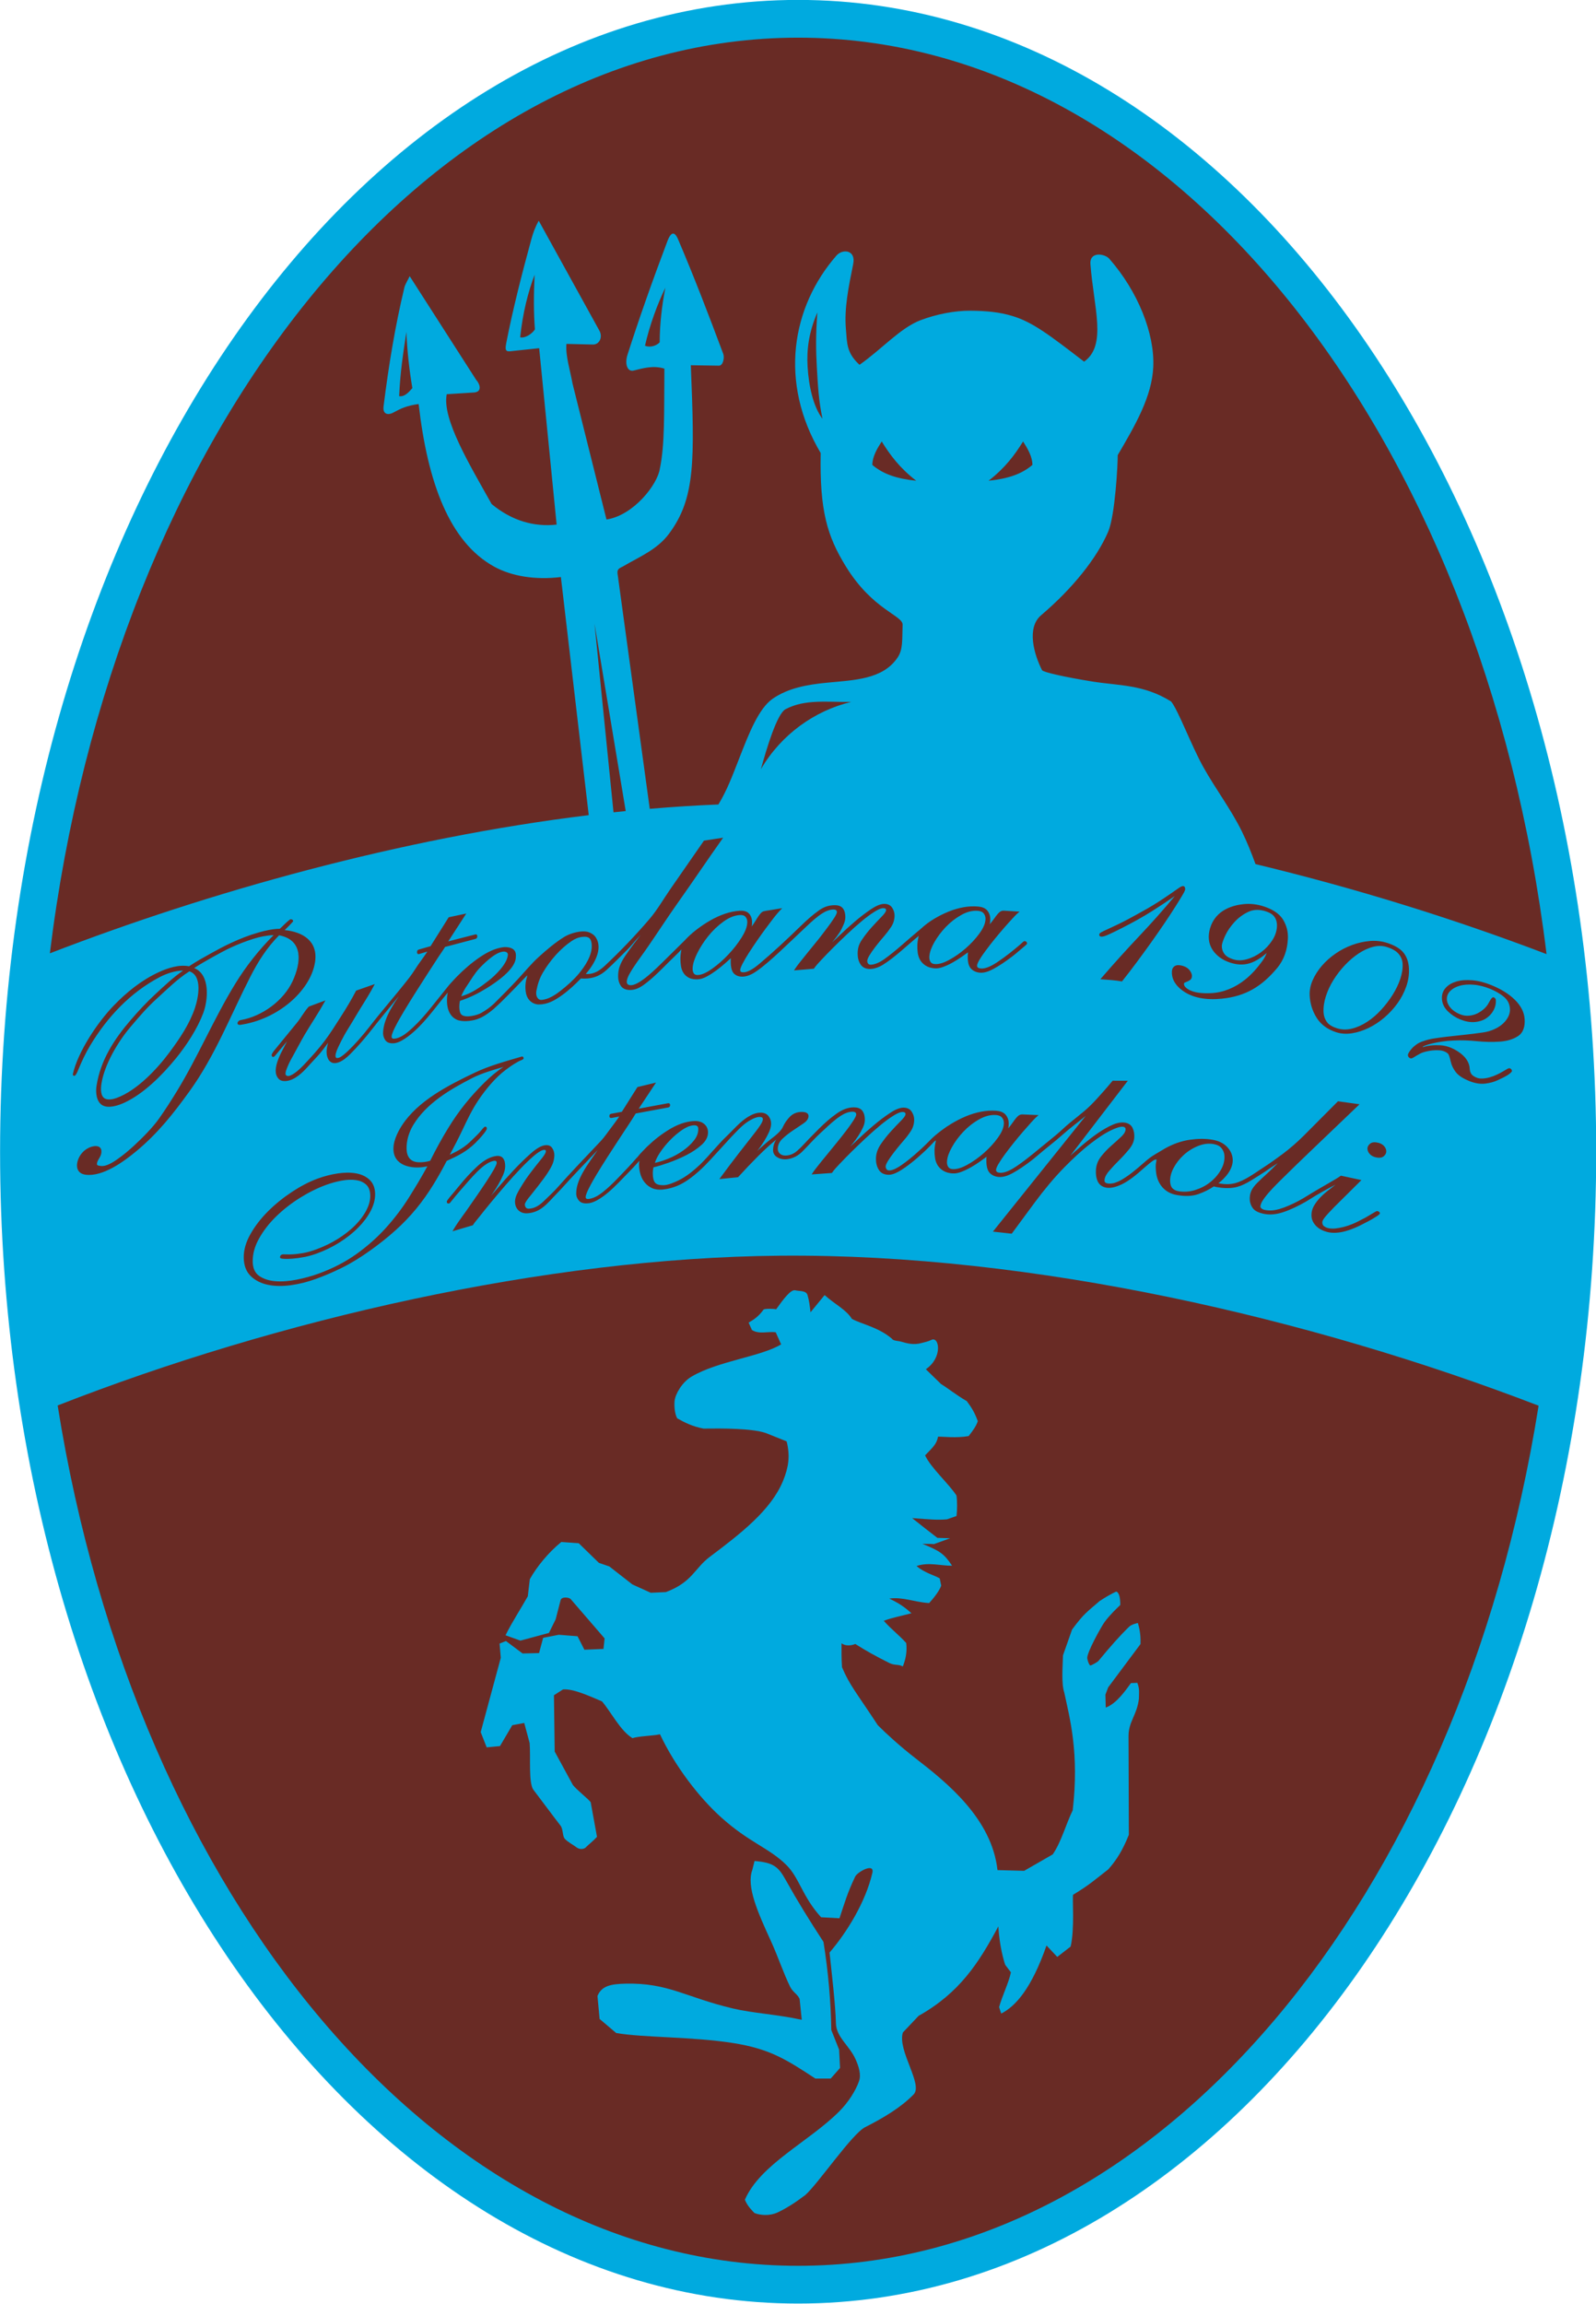
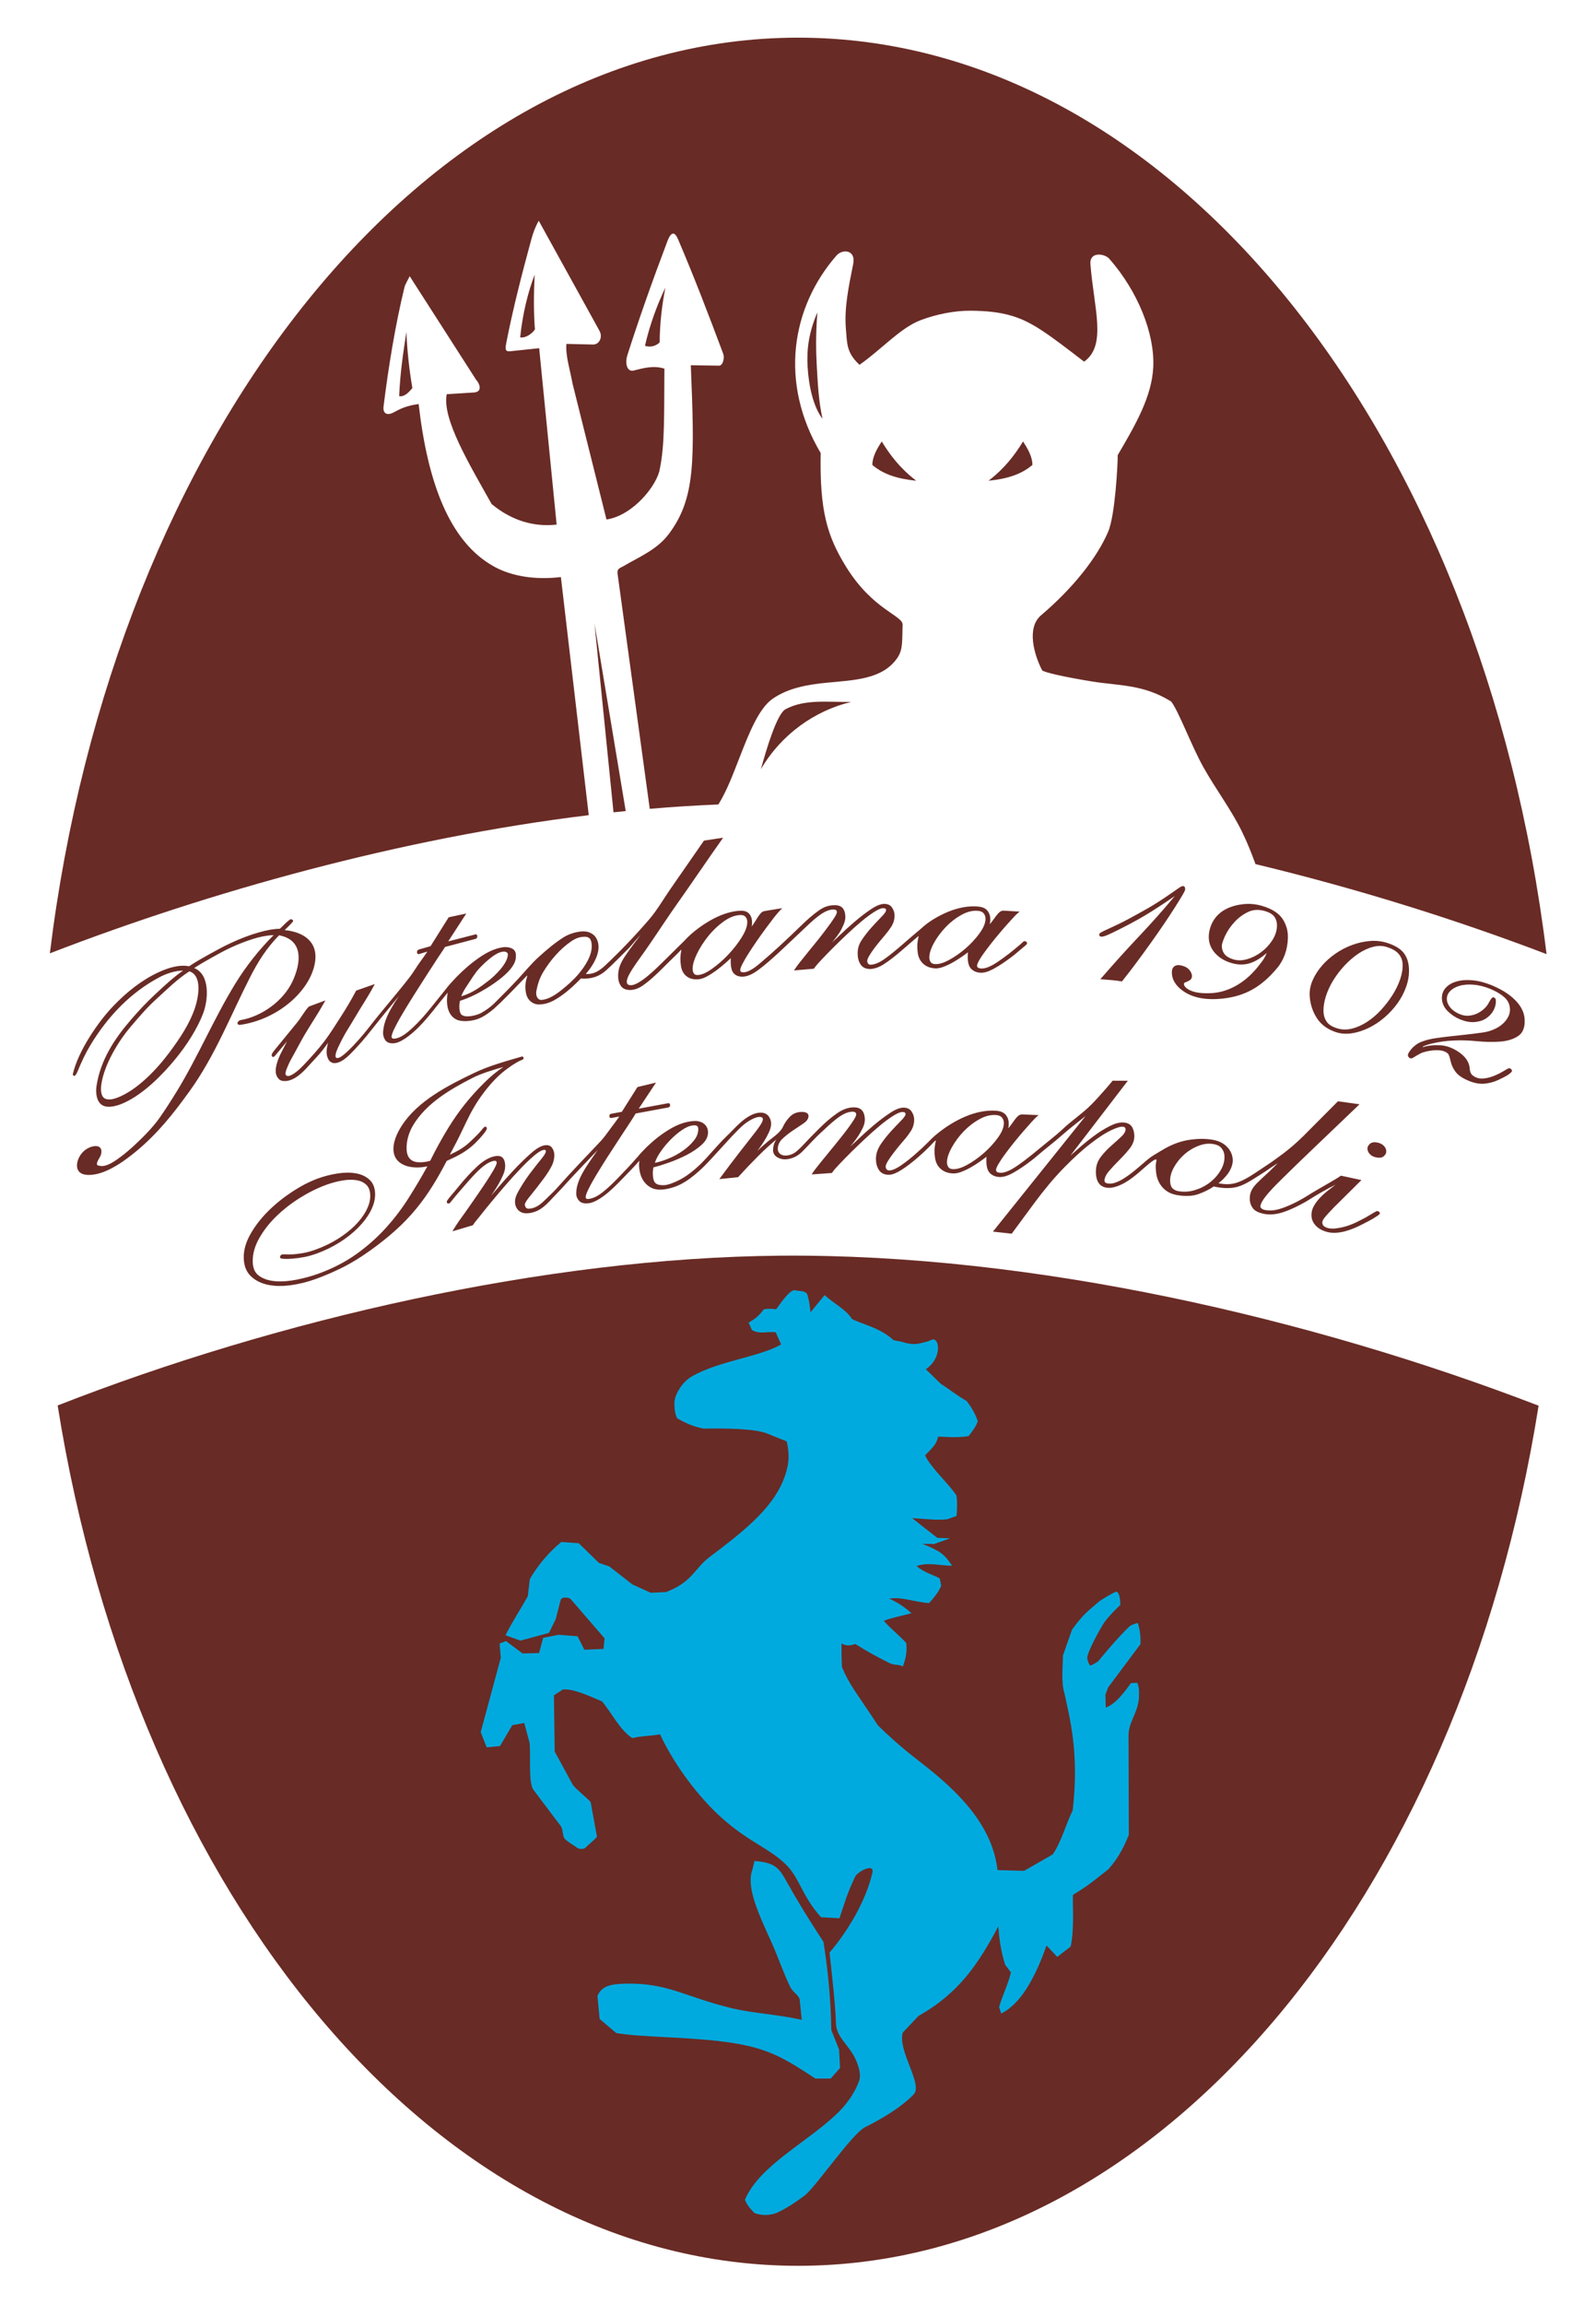
<svg xmlns="http://www.w3.org/2000/svg" width="393pt" height="567pt" viewBox="0 0 393 567" version="1.1">
  <g id="surface1">
-     <path style=" stroke:none;fill-rule:evenodd;fill:rgb(0%,66.602%,87.5%);fill-opacity:1;" d="M 196.535 -0.02 C 305.07 -0.02 393.051 126.891 393.051 283.445 C 393.051 440 305.07 566.91 196.535 566.91 C 88.004 566.91 0.02 440 0.02 283.445 C 0.02 126.891 88.004 -0.02 196.535 -0.02 Z M 196.535 -0.02 " />
    <path style=" stroke:none;fill-rule:evenodd;fill:rgb(41.185%,16.869%,14.502%);fill-opacity:1;" d="M 196.535 9.27 C 288.59 9.27 365.145 106.605 380.824 234.812 C 357.914 226.074 333.742 218.578 309.156 212.66 C 308.152 209.918 307.078 207.215 305.789 204.594 C 303.098 199.133 299.27 194.094 296.297 188.758 C 293.324 183.422 290.16 174.848 288.383 172.648 C 281.621 168.395 275.414 168.766 268.988 167.727 C 262.145 166.625 256.844 165.418 256.598 164.938 C 254.609 161.055 252.742 154.492 256.352 151.426 C 264.09 144.855 270.094 137.367 272.883 130.84 C 274.594 126.84 275.262 114.031 275.223 112.012 C 279.594 104.57 283.656 97.582 283.98 90.293 C 284.348 82.031 280.172 71.688 273.156 63.684 C 272.016 62.383 268.266 61.84 268.504 64.973 C 269.328 75.797 272.637 84.957 266.953 89.008 C 258.477 82.504 254.348 79.301 249.312 77.773 C 246.086 76.797 242.855 76.5 238.961 76.469 C 235.109 76.434 230.555 77.328 226.68 78.801 C 221.695 80.695 217.066 85.992 211.645 89.781 C 208.414 86.805 208.598 84.52 208.289 80.875 C 207.871 75.883 208.945 70.621 210.094 64.973 C 210.801 61.488 207.48 61.164 205.961 62.906 C 194.898 75.586 191.762 94.09 202.086 111.496 C 201.816 125.676 203.672 131.926 208.297 139.418 C 214.926 150.176 222.348 151.441 222.258 153.766 C 222.113 157.555 222.406 159.824 220.969 161.906 C 217.312 167.207 210.473 167.355 203.562 168.023 C 198.836 168.484 194.141 169.293 190.266 171.961 C 186.809 174.336 184.352 180.684 182.121 186.391 C 180.387 190.824 179.047 194.469 176.898 197.984 C 171.305 198.211 165.664 198.57 159.996 199.055 L 152.066 141.18 C 151.891 139.902 152.727 139.797 153.422 139.387 C 157.379 137.055 161.785 135.301 164.695 131.41 C 171.273 122.621 171.055 113.398 170.105 89.887 L 177.027 89.992 C 178.047 90.008 178.449 88.035 178.09 87.082 C 174.434 77.301 170.926 68.168 166.992 58.945 C 166.473 57.734 165.531 56.199 164.34 59.363 C 160.652 69.102 157.352 78.434 154.508 87.332 C 153.781 89.609 154.504 91.57 156.02 91.195 C 158.285 90.637 160.848 89.859 163.602 90.723 C 163.512 101.852 163.727 109.379 162.484 115.332 C 161.93 119.203 156.035 126.84 149.34 127.852 L 140.984 94.41 C 140.414 91.188 139.215 87.547 139.477 84.637 L 146.004 84.789 C 147.574 84.824 148.488 82.992 147.602 81.387 L 132.66 54.324 C 131.738 55.98 131.238 57.43 130.844 58.879 C 128.57 67.191 126.297 76.027 124.656 84.441 C 124.188 86.848 124.879 86.523 126.812 86.32 L 132.766 85.691 L 137.066 129.109 C 131.488 129.73 126.012 128.145 121.062 124.051 C 115.664 114.406 108.797 103.098 110.004 97.016 L 116.812 96.586 C 119.004 96.344 117.922 94.145 117.273 93.52 L 100.879 67.965 C 100.551 68.738 99.773 69.93 99.586 70.723 C 97.301 80.219 95.695 90.023 94.445 100.027 C 94.191 102.164 95.781 102.113 96.777 101.574 C 98.742 100.516 100.094 99.848 103.086 99.43 C 105.301 118.797 110.691 133.398 121.68 139.449 C 125.98 141.816 131.801 142.781 138.113 142.012 L 144.973 200.613 C 98.656 206.258 51.426 219.496 12.277 234.617 C 28.008 106.508 104.531 9.27 196.535 9.27 Z M 154.078 199.605 C 153.078 199.703 152.074 199.809 151.07 199.914 L 146.391 153.465 Z M 163.852 70.781 C 162.988 75.137 162.465 79.605 162.441 84.242 C 161.633 85.121 160.07 85.594 158.82 85.09 C 160.004 79.906 161.852 74.922 163.852 70.781 Z M 131.648 67.605 C 131.41 72.484 131.398 77.023 131.719 81.062 C 131.09 82.074 129.398 83.289 128.086 83.023 C 128.715 76.996 130.062 71.785 131.648 67.605 Z M 100.07 81.68 C 100.262 86.441 100.785 91.035 101.539 95.516 C 100.629 96.562 99.617 97.715 98.289 97.5 C 98.57 91.352 99.234 87.27 100.07 81.68 Z M 251.922 108.641 C 253.035 110.391 254.227 112.387 254.223 114.422 C 251.637 116.629 248.281 117.82 243.422 118.312 C 247.492 115.16 249.84 112.004 251.922 108.641 Z M 217.113 108.641 C 215.992 110.391 214.805 112.387 214.805 114.422 C 217.395 116.629 220.754 117.82 225.609 118.312 C 221.535 115.16 219.195 112.004 217.113 108.641 Z M 201.273 76.883 C 200.855 82.215 200.902 86.371 201.145 90.473 C 201.402 94.836 201.574 98.586 202.531 103.066 C 200.227 100.051 199.129 94.883 198.863 90.238 C 198.617 86.004 199.141 81.824 201.273 76.883 Z M 209.578 172.746 C 203.57 172.816 198.219 172.012 193.441 174.531 C 191.324 175.648 188.758 184.242 187.363 189.309 C 192.387 180.703 200.641 174.902 209.578 172.746 Z M 378.867 345.945 C 359.547 467.238 285.238 557.621 196.535 557.621 C 107.82 557.621 33.504 467.207 14.195 345.887 C 68.215 324.754 134.195 309.539 192.074 309.027 C 254.504 308.477 323.277 324.562 378.867 345.945 Z M 378.867 345.945 " />
    <path style=" stroke:none;fill-rule:evenodd;fill:rgb(0%,66.602%,87.5%);fill-opacity:1;" d="M 193.703 354.723 C 194.605 358.34 194.184 361.078 192.84 364.391 C 189.887 371.656 182.379 377.426 174.738 383.176 C 171.008 385.984 170.473 389.379 163.973 391.816 L 160.246 391.988 L 155.727 389.938 L 150.051 385.512 L 147.465 384.617 L 142.516 379.801 L 138.215 379.488 C 135.066 382.051 132.203 385.527 130.461 388.652 L 129.965 392.859 C 128.102 396.176 126.172 399.043 124.48 402.445 L 128.148 403.762 L 135.172 401.867 L 136.82 398.531 L 138.047 393.801 C 138.281 392.867 140.152 393.109 140.508 393.52 L 148.879 403.215 L 148.602 405.809 L 143.898 406 L 142.215 402.688 L 137.594 402.324 L 133.746 403.074 L 132.734 406.832 L 128.68 406.922 L 124.59 403.863 L 123.016 404.488 L 123.316 407.988 L 118.367 426.281 L 119.84 430.031 L 123.117 429.715 L 126.141 424.578 L 129.09 424.023 L 130.422 428.98 C 130.695 432.367 130.109 438.848 131.352 440.473 C 133.121 442.789 136.523 447.379 138.023 449.293 C 138.711 450.172 138.461 451.887 139.09 452.551 C 139.883 453.383 141.289 454.105 141.891 454.586 C 142.789 455.309 143.879 455.039 144.238 454.652 C 144.699 454.156 146.07 453.078 147.004 452.051 L 145.445 443.504 C 144.59 442.48 141.977 440.469 141.047 439.258 L 136.586 431.059 L 136.402 417.203 L 138.637 415.77 C 141.117 415.574 144.859 417.277 148.242 418.719 C 150.57 421.465 152.742 425.945 155.758 427.777 C 157.141 427.254 160.824 427.203 162.516 426.812 C 166.289 434.82 172.223 442.414 177.477 447.164 C 184.43 453.453 189.367 454.746 193.629 458.969 C 196.879 462.18 197.52 466.715 202.184 471.844 L 206.715 472.09 C 208.004 468.246 208.633 465.902 210.59 461.816 C 211.121 460.707 215.426 458.277 214.805 460.949 C 213.121 468.176 208.473 475.637 204.27 480.527 C 204.844 486.062 205.715 493.195 205.84 497.965 C 205.926 501.359 209.164 503.43 210.648 506.734 C 211.426 508.469 212.129 510.512 211.508 512.234 C 210.672 514.57 208.898 517.391 206.621 519.66 C 199.191 527.082 187.148 532.688 183.426 541.367 C 184.086 543.012 185.344 544.168 185.781 544.629 C 187.246 545.215 189.547 545.379 191.438 544.504 C 193.742 543.441 196.191 541.809 198.301 540.203 C 201.48 537.387 209.809 525.137 213.023 523.508 C 217.441 521.27 221.824 518.684 224.977 515.441 C 227.367 512.98 220.926 504.641 222.324 500.199 L 226.195 496.109 C 236.23 490.461 240.945 483.219 245.836 474.082 C 246.098 478.812 247.141 482.473 247.535 483.562 L 248.93 485.398 C 248.355 488.086 246.754 491.246 246.023 493.945 L 246.535 495.543 C 250.129 493.746 254.047 489.246 257.695 478.785 L 260.34 481.602 L 263.629 479.055 C 264.672 474.68 264.004 467.125 264.238 466.305 C 268.242 463.895 269.535 462.668 272.902 460.055 C 275.039 457.652 276.516 455.176 277.969 451.539 L 277.887 427.309 C 277.879 423.645 279.961 422.133 280.445 418.082 C 280.453 416.613 280.672 415.723 280.051 414.148 L 278.484 414.215 C 277.316 415.789 274.98 419.281 272.281 420.234 L 272.195 417.066 L 272.879 415.266 L 280.84 404.602 C 280.887 403.039 280.781 401.305 280.18 399.414 C 279.715 399.555 278.637 399.766 278.027 400.355 C 275.68 402.633 273.391 405.234 270.48 408.762 C 270.266 409.02 268.824 409.855 268.465 409.887 C 268.184 409.68 267.879 408.977 267.734 408.148 C 267.508 406.852 271.23 400.234 271.961 399.23 C 273.27 397.426 274.98 395.844 275.863 394.988 C 275.859 393.422 275.641 391.887 274.844 391.695 C 273.672 392.211 271.879 393.281 270.754 394.039 C 267.676 396.723 266.992 396.98 263.984 401.043 L 261.754 407.383 C 261.68 410.074 261.312 414.277 262.074 416.57 C 263.422 422.902 265.781 431.359 264.145 445.52 C 262.516 448.82 261.344 453.309 259.219 456.375 L 252.191 460.414 L 245.621 460.238 C 244.23 447.645 233.324 438.812 225.438 432.723 C 221.59 429.746 218.152 426.582 216.164 424.594 C 210.645 416.191 209.254 414.805 207.336 410.305 C 207.172 407.891 207.223 406.215 207.215 404.422 C 208.227 405.172 209.676 404.977 210.613 404.586 C 213.199 406.23 215.527 407.535 218.98 409.262 C 220.336 409.941 221.242 409.504 222.305 410.125 C 223.023 408.367 223.406 406.406 223.145 404.344 C 221.355 402.355 219.586 401.094 217.617 398.883 C 219.656 398.117 221.473 397.809 224.438 397.02 C 223.297 396.059 222.152 394.914 218.973 393.414 C 222.312 392.957 225.184 394.297 228.797 394.52 C 229.77 393.453 231.285 391.605 231.762 390.23 L 231.398 388.441 C 229.953 387.609 227.723 387.121 225.684 385.414 C 228.598 384.371 231.914 385.391 234.441 385.324 C 232.449 382.336 231.41 381.691 227.129 379.934 C 228.363 379.98 229.281 379.934 229.973 380.008 L 233.945 378.574 L 230.82 378.473 C 228.395 376.586 227.016 375.551 224.609 373.609 C 228.922 373.93 230.84 374.121 233.199 373.906 L 235.535 373.094 C 235.703 371.633 235.742 369.555 235.52 368.047 C 233.613 365.121 229.23 361.262 227.797 358.172 C 229.758 356.113 230.594 355.473 230.992 353.566 C 232.117 353.531 235.484 353.969 238.523 353.418 C 239.609 352.016 240.359 351.004 240.777 349.746 C 239.965 347.57 239.289 346.477 238.059 344.816 C 235.477 343.34 233.391 341.621 231.723 340.617 L 227.977 336.973 C 232.238 334.07 231.266 328.77 229.34 329.754 C 228.559 330.152 227.762 330.289 226.949 330.516 C 224.965 331.07 223.379 330.613 221.922 330.191 C 221.047 329.938 219.945 330.035 219.59 329.426 C 216.238 326.602 212.215 325.902 209.77 324.582 C 208.359 322.281 205.586 321.02 203.055 318.723 L 199.578 322.961 C 199.383 321.219 199.277 320.242 198.844 318.719 C 198.504 317.535 196.766 317.805 195.855 317.551 C 194.762 317.246 192.977 319.621 191.105 322.234 C 190.688 322.07 188.508 322.016 188.027 322.277 C 186.84 323.953 185.633 324.766 184.34 325.496 L 185.156 327.316 C 186.922 328.426 189.02 327.633 191.008 327.867 L 192.348 330.855 C 187.32 333.891 176.836 334.934 170.297 338.781 C 167.938 340.172 166.285 343.09 166.113 344.762 C 165.992 345.957 166.113 347.883 166.754 349.055 C 168.719 350.168 170.637 351.086 173.238 351.582 C 177.738 351.523 185.117 351.5 188.551 352.664 Z M 193.703 354.723 " />
    <path style=" stroke:none;fill-rule:evenodd;fill:rgb(0%,66.602%,87.5%);fill-opacity:1;" d="M 202.77 477.902 C 203.938 485.172 204.586 492.438 204.703 499.598 L 206.621 504.434 L 206.855 508.926 L 204.547 511.543 L 200.777 511.543 C 193.469 506.727 189.441 504.219 180.555 502.805 C 170.531 501.207 158.363 501.488 151.734 500.332 L 147.648 496.871 L 147.121 491.215 C 148.164 488.672 150.516 488.266 154.062 488.184 C 164.57 487.949 168.758 491.516 180.469 494.293 C 185.328 495.449 191.379 495.746 197.426 497.082 L 196.898 491.949 C 196.379 490.738 195.223 490.293 194.559 488.941 C 192.938 485.637 191.574 481.52 189.895 477.84 C 186.684 470.812 183.695 464.262 185.266 460.148 L 185.797 457.996 C 190.602 458.383 191.711 459.5 193.516 462.742 C 196.379 467.867 199.254 472.523 202.77 477.902 Z M 202.77 477.902 " />
    <path style=" stroke:none;fill-rule:evenodd;fill:rgb(41.185%,16.869%,14.502%);fill-opacity:1;" d="M 289.285 220.516 C 287.488 221.77 285.656 222.977 283.809 224.152 C 281.355 225.711 278.797 227.113 276.199 228.426 C 275.035 229.008 273.836 229.621 272.633 230.137 C 272.219 230.312 271.531 230.582 271.074 230.504 C 270.805 230.457 270.664 230.266 270.672 229.996 C 270.68 229.754 270.941 229.574 271.129 229.465 C 271.559 229.211 272.062 228.988 272.52 228.781 C 273.469 228.348 274.41 227.898 275.352 227.453 C 276.941 226.691 278.508 225.84 280.051 224.984 C 281.754 224.059 283.449 223.098 285.086 222.051 C 286.195 221.336 287.309 220.609 288.391 219.844 C 289.031 219.387 289.68 218.93 290.336 218.492 C 290.586 218.324 291.066 218.016 291.379 218.07 C 291.766 218.137 291.848 218.527 291.84 218.859 C 291.824 219.199 291.297 220.082 291.121 220.375 C 290.539 221.359 289.93 222.328 289.32 223.293 C 288.465 224.648 287.574 225.984 286.676 227.312 C 285.617 228.879 284.535 230.43 283.438 231.969 C 282.273 233.598 281.098 235.215 279.902 236.82 C 278.742 238.387 277.555 239.93 276.34 241.453 L 276.273 241.539 L 276.164 241.52 C 275.355 241.379 274.539 241.273 273.719 241.207 C 272.922 241.145 272.117 241.082 271.316 241.016 L 270.953 240.988 L 271.191 240.711 C 274.273 237.148 277.43 233.656 280.664 230.23 C 283.637 227.082 286.52 223.848 289.285 220.516 Z M 311.902 234.539 C 310.68 235.617 309.254 236.594 307.695 237.074 C 306.129 237.555 304.512 237.418 302.969 236.922 C 302.047 236.621 301.152 236.211 300.371 235.629 C 299.711 235.133 299.109 234.551 298.641 233.859 C 297.512 232.195 297.422 230.293 297.98 228.406 C 298.605 226.32 299.969 224.695 301.914 223.715 C 303.273 223.027 304.754 222.656 306.262 222.504 C 307.922 222.34 309.562 222.543 311.152 223.059 C 312.988 223.652 314.902 224.629 315.941 226.332 C 316.82 227.762 317.211 229.328 317.129 231.008 C 317.004 233.715 316.195 236.207 314.441 238.293 C 310.68 242.762 306.738 245.188 300.863 245.777 C 297.289 246.133 293.438 245.758 290.605 243.328 C 289.977 242.785 289.441 242.152 289.059 241.414 C 288.676 240.68 288.527 239.883 288.566 239.055 C 288.594 238.484 288.828 238.016 289.324 237.723 C 289.926 237.371 290.77 237.547 291.391 237.75 C 292.027 237.957 292.594 238.301 292.988 238.855 C 293.266 239.242 293.527 239.734 293.504 240.223 C 293.488 240.566 293.391 240.914 293.109 241.133 C 292.891 241.301 292.652 241.438 292.398 241.547 C 292.18 241.637 291.961 241.73 291.734 241.824 C 291.605 241.879 291.547 241.969 291.539 242.109 C 291.512 242.66 292.031 243.117 292.449 243.391 C 294.016 244.418 296.23 244.484 298.047 244.422 C 301.199 244.309 304.09 243.07 306.547 241.129 C 308.164 239.855 309.535 238.289 310.746 236.633 C 311.215 235.996 311.637 235.289 311.902 234.539 Z M 311.719 224.289 C 310.266 223.82 308.773 223.754 307.371 224.418 C 306.066 225.035 304.922 225.883 303.949 226.953 C 303.047 227.945 302.258 229.051 301.691 230.273 C 301.391 230.93 300.902 232.031 300.867 232.758 C 300.84 233.457 301.035 234.094 301.43 234.672 C 301.922 235.395 302.805 235.82 303.609 236.078 C 304.742 236.445 305.902 236.395 307.047 236.07 C 308.309 235.715 309.473 235.129 310.531 234.344 C 311.609 233.543 312.523 232.578 313.258 231.453 C 313.945 230.402 314.383 229.25 314.441 227.992 C 314.48 227.191 314.328 226.426 313.895 225.746 C 313.414 224.992 312.547 224.559 311.719 224.289 Z M 322.496 245.031 C 322.426 243.711 322.699 242.441 323.23 241.234 C 323.801 239.934 324.578 238.75 325.504 237.676 C 326.492 236.527 327.633 235.531 328.879 234.672 C 330.148 233.793 331.52 233.082 332.973 232.555 C 334.383 232.039 335.848 231.707 337.344 231.582 C 338.797 231.465 340.227 231.617 341.609 232.062 C 343.047 232.531 344.629 233.258 345.602 234.461 C 346.492 235.566 346.863 236.922 346.938 238.316 C 347.02 239.84 346.781 241.332 346.281 242.77 C 345.762 244.258 345.035 245.648 344.113 246.926 C 343.18 248.223 342.094 249.395 340.883 250.43 C 339.695 251.445 338.395 252.312 336.988 252.992 C 335.684 253.621 334.309 254.078 332.879 254.297 C 331.59 254.492 330.277 254.441 329.031 254.039 C 327.051 253.395 325.359 252.285 324.227 250.504 C 323.172 248.836 322.602 247.004 322.496 245.031 Z M 325.914 249.168 C 325.965 250 326.215 250.762 326.684 251.449 C 327.242 252.273 328.266 252.754 329.184 253.051 C 330.383 253.441 331.609 253.457 332.836 253.164 C 334.18 252.84 335.441 252.254 336.602 251.504 C 337.887 250.668 339.047 249.664 340.078 248.535 C 341.133 247.387 342.094 246.145 342.926 244.82 C 343.703 243.59 344.352 242.273 344.812 240.891 C 345.203 239.707 345.445 238.453 345.379 237.199 C 345.328 236.293 345.012 235.488 344.434 234.789 C 343.73 233.934 342.562 233.406 341.531 233.074 C 340.41 232.711 339.27 232.723 338.137 233.016 C 336.859 233.344 335.672 233.914 334.574 234.637 C 333.34 235.453 332.215 236.43 331.195 237.504 C 330.129 238.633 329.172 239.863 328.348 241.188 C 327.559 242.453 326.922 243.805 326.469 245.227 C 326.066 246.496 325.844 247.832 325.914 249.168 Z M 350.328 257.625 L 350.355 257.613 L 350.363 257.73 C 350.492 257.691 350.629 257.648 350.754 257.605 C 351.273 257.438 351.844 257.348 352.383 257.289 C 353.133 257.207 353.898 257.207 354.652 257.242 C 355.555 257.289 356.434 257.508 357.27 257.848 C 357.797 258.062 358.301 258.328 358.781 258.625 C 359.305 258.949 359.797 259.32 360.246 259.738 C 360.703 260.16 361.09 260.645 361.387 261.191 C 361.691 261.75 361.863 262.352 361.902 262.984 C 361.93 263.453 362.039 263.93 362.309 264.32 C 362.602 264.742 363.156 265.031 363.617 265.219 C 364.07 265.406 364.574 265.453 365.059 265.43 C 365.645 265.398 366.223 265.301 366.785 265.145 C 367.387 264.98 367.973 264.758 368.535 264.496 C 369.09 264.242 369.629 263.965 370.148 263.652 C 370.496 263.445 370.848 263.238 371.199 263.039 C 371.379 262.945 371.613 262.84 371.809 262.922 C 372.09 263.035 372.285 263.246 372.305 263.555 C 372.32 263.789 371.84 264.152 371.676 264.281 C 371.012 264.82 369.742 265.398 368.965 265.766 C 367.961 266.262 366.852 266.539 365.742 266.676 C 364.379 266.84 363.02 266.547 361.754 266.031 C 360.594 265.559 359.242 264.855 358.465 263.84 C 357.867 263.059 357.43 262.188 357.219 261.227 C 357.098 260.707 356.938 260.016 356.703 259.535 C 356.52 259.16 355.988 258.898 355.629 258.746 C 355.219 258.582 354.77 258.504 354.336 258.477 C 353.809 258.445 353.281 258.461 352.754 258.512 C 352.191 258.57 351.633 258.668 351.086 258.801 C 350.594 258.918 350.098 259.082 349.656 259.324 C 349.129 259.621 348.559 259.922 348.047 260.254 C 347.828 260.395 347.52 260.551 347.254 260.441 C 346.914 260.301 346.703 260.043 346.68 259.668 C 346.672 259.457 346.844 259.148 346.949 258.973 C 347.152 258.625 347.414 258.305 347.684 258.008 C 348.027 257.629 348.426 257.297 348.844 257.004 C 349.34 256.66 349.883 256.41 350.453 256.238 C 351.309 255.922 352.211 255.711 353.105 255.566 C 354.184 255.398 355.262 255.254 356.344 255.129 C 357.664 254.973 358.988 254.832 360.312 254.695 C 361.945 254.531 363.578 254.32 365.203 254.09 C 366.16 253.945 367.094 253.688 367.973 253.285 C 368.754 252.93 369.488 252.48 370.113 251.895 C 370.652 251.391 371.109 250.809 371.43 250.141 C 371.711 249.547 371.852 248.922 371.812 248.266 C 371.738 247.09 371.262 246.117 370.355 245.355 C 369.34 244.5 368.145 243.852 366.922 243.352 C 365.605 242.82 364.223 242.441 362.809 242.336 C 361.664 242.246 360.465 242.293 359.355 242.621 C 358.488 242.879 357.672 243.293 357.039 243.961 C 356.492 244.539 356.234 245.219 356.281 246.02 C 356.336 246.781 356.688 247.445 357.176 248.02 C 357.797 248.742 358.613 249.246 359.484 249.602 C 360.227 249.906 361.004 250.047 361.801 249.957 C 362.52 249.879 363.223 249.691 363.867 249.359 C 364.465 249.051 365.016 248.672 365.504 248.211 C 365.879 247.852 366.266 247.422 366.504 246.953 C 366.715 246.574 366.98 246.066 367.254 245.73 C 367.391 245.562 367.605 245.359 367.84 245.457 C 368.145 245.578 368.32 245.816 368.34 246.145 C 368.395 247.004 368.199 247.82 367.801 248.586 C 367.383 249.387 366.785 250.043 366.039 250.562 C 365.203 251.148 364.215 251.43 363.211 251.523 C 361.961 251.645 360.699 251.348 359.547 250.879 C 358.41 250.414 357.398 249.746 356.523 248.891 C 355.672 248.055 355.137 247.055 355.059 245.852 C 354.996 244.852 355.27 243.949 355.926 243.184 C 356.621 242.371 357.562 241.871 358.578 241.566 C 359.84 241.184 361.211 241.137 362.516 241.246 C 364.137 241.383 365.727 241.828 367.23 242.441 C 369.355 243.309 371.465 244.484 373.09 246.121 C 374.363 247.402 375.309 248.949 375.426 250.789 C 375.527 252.383 375.23 254.043 373.809 254.984 C 372.492 255.855 370.914 256.23 369.355 256.348 C 367.434 256.488 365.488 256.426 363.574 256.234 C 361.727 256.051 359.844 255.969 357.984 256.074 C 357.023 256.102 356.062 256.188 355.113 256.332 C 354.273 256.461 353.43 256.613 352.605 256.812 C 352.016 256.957 351.406 257.125 350.844 257.355 C 350.762 257.387 350.441 257.527 350.328 257.625 Z M 70.094 228.906 C 74.578 229.328 78.359 231.633 77.578 236.766 C 76.984 240.637 74.383 244.133 71.465 246.625 C 68.031 249.555 63.684 251.562 59.215 252.211 C 58.102 252.371 58.363 251.203 59.277 251.047 C 64.504 250.137 69.805 246.301 72.059 241.449 C 74.117 237.012 74.828 231.328 68.719 230.18 C 65.668 233.293 63.594 236.559 61.617 240.426 C 56.754 249.941 52.957 259.863 46.637 268.602 C 42.641 274.133 38.836 278.949 33.539 283.336 C 30.453 285.895 25.336 289.629 21.109 289.105 C 18.309 288.758 18.637 285.938 19.871 284.168 C 20.398 283.41 21.09 282.832 21.922 282.445 C 23.258 281.828 25.262 281.723 24.945 283.801 C 24.793 284.809 24.012 285.406 23.879 286.305 C 23.789 286.867 24.262 286.855 24.695 286.934 C 26.34 287.227 28.539 285.574 29.777 284.652 C 30.895 283.82 31.965 282.902 32.984 281.961 C 35.027 280.078 37.59 277.516 39.191 275.246 C 40.738 273.059 42.176 270.797 43.578 268.512 C 48.805 259.961 52.688 250.633 57.934 242.094 C 60.547 237.832 63.828 233.672 67.383 230.133 C 65.688 230.199 64.012 230.535 62.398 231.047 C 60.555 231.633 58.742 232.32 56.988 233.133 C 55.359 233.883 53.734 234.777 52.172 235.652 C 50.715 236.469 49.215 237.324 47.812 238.242 C 51.793 239.816 51.273 246.113 50.027 249.383 C 48.551 253.254 45.934 257.254 43.332 260.449 C 40.012 264.52 35.438 269.152 30.629 271.375 C 29.164 272.051 26.73 272.875 25.215 272.004 C 23.715 271.145 23.523 268.832 23.762 267.289 C 24.734 260.91 28.113 255.758 32.242 250.961 C 34.133 248.766 36.102 246.648 38.23 244.684 C 40.402 242.684 42.637 240.531 45.094 238.867 C 43.219 238.844 40.953 239.617 39.383 240.438 C 32.086 244.266 26.473 250.238 22.242 257.242 C 21.016 259.273 20.078 261.316 19.172 263.508 C 19.059 263.785 18.711 264.598 18.422 264.73 C 18.258 264.805 18.082 264.781 17.992 264.609 C 17.953 264.52 17.918 264.422 17.941 264.324 C 19.184 258.816 24.062 251.559 27.957 247.523 C 31.16 244.195 34.84 241.219 39.051 239.273 C 41.32 238.227 44.047 237.328 46.562 237.805 C 48.176 236.719 49.941 235.723 51.645 234.781 C 53.371 233.82 55.156 232.855 56.953 232.027 C 59.129 231.02 61.387 230.129 63.703 229.477 C 65.34 229.012 67.188 228.59 68.898 228.578 C 69.715 227.852 70.52 226.934 71.379 226.305 C 71.707 226.07 72.414 226.465 72.113 226.824 C 71.496 227.559 70.777 228.223 70.094 228.906 Z M 46.633 239.047 C 43.711 240.906 41.145 243.465 38.59 245.789 C 36.09 248.059 34.266 250.23 32.098 252.777 C 29.055 256.355 25.691 262.039 24.977 266.715 C 24.805 267.828 24.664 269.922 25.996 270.43 C 26.844 270.754 27.914 270.5 28.734 270.203 C 33.691 268.395 38.664 263.125 41.766 258.941 C 44.238 255.605 46.691 252 48.012 248.035 C 48.836 245.57 49.93 240.133 46.633 239.047 Z M 113.273 246.305 C 113.035 247.145 112.996 249 113.555 249.625 C 114.473 250.656 117.477 249.875 118.496 249.289 C 119.672 248.613 120.609 247.965 121.594 247.047 C 123.602 245.047 125.605 243.043 127.531 240.965 C 129.223 239.141 130.816 237.18 132.66 235.508 C 134.637 233.711 136.633 232.023 138.902 230.598 C 140.383 229.668 143.277 228.82 144.984 229.418 C 145.66 229.656 146.336 230.109 146.723 230.719 C 148.566 233.578 146.219 237.422 144.254 239.688 C 144.367 239.707 144.484 239.715 144.59 239.715 C 146.348 239.715 147.691 238.836 148.941 237.672 C 152.809 234.051 156.445 230.23 159.898 226.215 C 161.812 223.988 163.395 221.219 165.078 218.793 L 173.348 206.879 L 178.066 206.16 L 177.812 206.52 C 174.098 211.758 170.523 217.09 166.809 222.328 C 164.387 225.746 162.129 229.246 159.754 232.691 C 159.453 233.125 159.156 233.555 158.855 233.984 C 157.605 235.77 156.023 237.824 154.988 239.719 C 154.523 240.574 153.629 242.465 155.348 242.465 C 157.523 242.465 161.742 238.203 163.285 236.688 C 165.035 234.969 166.773 233.242 168.516 231.527 C 169.402 230.555 170.371 229.672 171.41 228.867 C 172.516 228.012 173.676 227.227 174.887 226.531 C 176.047 225.863 177.266 225.305 178.531 224.871 C 179.703 224.477 180.922 224.211 182.152 224.137 C 182.996 224.086 183.926 224.215 184.504 224.902 C 184.988 225.492 185.195 226.195 185.188 226.957 C 185.184 227.285 185.172 227.668 185.109 228.023 C 185.465 227.504 185.82 226.977 186.148 226.438 C 186.414 226 186.695 225.555 187.004 225.145 C 187.195 224.891 187.422 224.625 187.684 224.438 C 187.938 224.258 188.297 224.207 188.598 224.156 L 192.617 223.5 L 192.223 223.902 C 191.656 224.488 191.09 225.164 190.59 225.805 C 189.922 226.672 189.254 227.551 188.605 228.434 C 187.855 229.445 187.129 230.469 186.41 231.504 C 185.711 232.523 185.02 233.551 184.352 234.594 C 183.816 235.434 183.297 236.297 182.84 237.184 C 182.641 237.566 182.277 238.301 182.273 238.738 C 182.27 239.273 182.777 239.309 183.203 239.285 C 184.504 239.207 186.141 237.918 187.094 237.113 C 190.598 234.164 193.922 231.043 197.203 227.859 C 198.594 226.508 200.074 225.164 201.664 224.047 C 202.902 223.18 204.027 222.785 205.527 222.77 C 206.285 222.762 207.078 222.93 207.562 223.562 C 208.027 224.172 208.16 224.965 208.16 225.715 C 208.16 226.383 207.961 227.039 207.68 227.641 C 207.387 228.27 207.164 228.832 206.781 229.422 C 206.359 230.07 205.902 230.695 205.41 231.293 C 205.238 231.504 205.066 231.711 204.895 231.922 C 205.535 231.355 206.156 230.762 206.762 230.176 C 207.977 229.008 209.227 227.879 210.512 226.785 C 211.762 225.719 213.066 224.707 214.434 223.789 C 215.34 223.18 216.594 222.461 217.715 222.449 C 218.52 222.441 219.238 222.695 219.688 223.398 C 220.055 223.969 220.277 224.598 220.277 225.281 C 220.277 226.297 220.004 227.234 219.453 228.086 C 218.945 228.863 218.387 229.602 217.781 230.305 C 216.992 231.223 213.547 235.234 213.547 236.48 C 213.547 236.73 213.613 236.957 213.77 237.156 C 213.926 237.359 214.164 237.422 214.414 237.418 C 215.449 237.41 216.797 236.723 217.613 236.145 C 220.531 234.09 223.27 231.469 226.027 229.184 C 226.094 229.129 226.156 229.082 226.219 229.039 C 226.43 228.859 226.633 228.684 226.84 228.5 C 227.801 227.609 228.855 226.828 229.98 226.152 C 231.121 225.465 232.309 224.867 233.539 224.363 C 234.734 223.875 235.977 223.508 237.254 223.277 C 238.453 223.062 239.684 222.992 240.902 223.109 C 241.781 223.191 242.68 223.473 243.219 224.219 C 243.672 224.855 243.879 225.582 243.848 226.363 C 243.84 226.699 243.805 227.102 243.723 227.469 C 244.105 227 244.48 226.52 244.836 226.031 C 245.109 225.637 245.406 225.234 245.727 224.871 C 245.93 224.645 246.172 224.414 246.438 224.27 C 246.719 224.113 247.07 224.098 247.383 224.129 L 251.066 224.348 L 250.715 224.648 C 250.219 225.066 249.734 225.59 249.297 226.066 C 248.594 226.824 247.906 227.594 247.227 228.375 C 246.449 229.266 245.688 230.172 244.941 231.09 C 244.211 231.992 243.488 232.91 242.797 233.844 C 242.23 234.598 241.68 235.379 241.199 236.188 C 240.984 236.543 240.609 237.211 240.594 237.637 C 240.574 238.18 241.09 238.305 241.535 238.348 C 242.84 238.473 244.508 237.496 245.547 236.805 C 247.508 235.5 249.379 234.016 251.172 232.48 C 251.426 232.25 251.68 232.023 251.934 231.789 C 252.047 231.68 252.188 231.605 252.352 231.621 C 252.516 231.637 252.672 231.699 252.777 231.836 C 252.855 231.938 252.914 232.062 252.906 232.195 C 252.898 232.359 252.574 232.617 252.465 232.719 C 252.148 232.988 251.84 233.254 251.516 233.516 C 251.109 233.852 250.711 234.195 250.305 234.539 C 249.887 234.898 249.453 235.242 249.012 235.566 C 247.629 236.605 246.172 237.621 244.641 238.445 C 243.66 238.98 242.422 239.492 241.273 239.383 C 240.402 239.297 239.629 238.98 239.039 238.32 C 238.316 237.504 238.266 236.008 238.305 234.984 C 238.312 234.797 238.336 234.609 238.363 234.422 C 238.363 234.402 238.367 234.387 238.371 234.367 C 237.879 234.727 237.379 235.082 236.871 235.434 C 236.145 235.945 235.391 236.418 234.617 236.855 C 233.863 237.281 233.074 237.656 232.262 237.957 C 231.574 238.215 230.82 238.383 230.086 238.309 C 229.32 238.238 228.551 238.047 227.906 237.625 C 227.367 237.273 226.91 236.828 226.586 236.273 C 226.262 235.723 226.074 235.121 225.984 234.492 C 225.895 233.848 225.863 233.191 225.887 232.539 C 225.906 232.086 225.961 231.633 226.047 231.184 C 226.098 230.898 226.16 230.613 226.223 230.332 C 223.379 232.645 220.531 235.457 217.488 237.391 C 216.609 237.949 215.344 238.465 214.281 238.473 C 213.32 238.48 212.461 238.184 211.91 237.359 C 211.383 236.562 211.188 235.629 211.188 234.68 C 211.191 233.406 211.477 232.418 212.191 231.348 C 212.938 230.234 213.758 229.176 214.66 228.184 C 215.465 227.301 216.277 226.426 217.113 225.574 C 217.414 225.27 218.188 224.453 218.188 223.992 C 218.188 223.559 217.809 223.5 217.449 223.504 C 216.785 223.512 215.844 224.059 215.297 224.406 C 214.191 225.105 213.141 225.91 212.141 226.746 C 210.922 227.766 209.73 228.828 208.574 229.922 C 207.387 231.039 206.215 232.172 205.066 233.324 C 204.086 234.312 203.109 235.309 202.156 236.328 C 201.59 236.938 200.922 237.645 200.453 238.336 L 200.402 238.406 L 195.508 238.828 L 195.715 238.512 C 196.078 237.941 196.527 237.375 196.945 236.84 C 197.633 235.965 198.336 235.098 199.035 234.234 C 199.867 233.219 200.695 232.199 201.52 231.18 C 202.254 230.266 202.949 229.328 203.656 228.391 C 204.266 227.59 204.859 226.77 205.402 225.918 C 205.602 225.613 206.07 224.855 206.07 224.48 C 206.07 224.289 206.027 224.098 205.859 223.988 C 205.68 223.871 205.48 223.824 205.266 223.824 C 204.246 223.836 203.266 224.27 202.422 224.816 C 201.055 225.703 199.77 226.883 198.59 228 C 196.363 230.094 194.164 232.211 191.922 234.285 C 190.141 235.926 188.352 237.543 186.379 238.953 C 185.43 239.629 184.203 240.281 183.02 240.352 C 182.18 240.402 181.379 240.219 180.754 239.629 C 179.992 238.906 179.922 237.367 179.926 236.391 C 179.93 236.203 179.941 236.012 179.969 235.824 C 179.969 235.82 179.969 235.816 179.969 235.812 C 179.492 236.242 179.012 236.668 178.531 237.094 C 177.828 237.715 177.094 238.305 176.34 238.859 C 175.602 239.398 174.84 239.895 174.035 240.324 C 173.379 240.676 172.637 240.969 171.887 241.012 C 171.148 241.059 170.367 240.992 169.695 240.66 C 169.148 240.391 168.68 240.012 168.34 239.5 C 167.992 238.992 167.797 238.41 167.691 237.809 C 167.586 237.168 167.535 236.52 167.539 235.867 C 167.547 235.406 167.586 234.945 167.656 234.492 C 167.699 234.215 167.746 233.938 167.797 233.664 C 166.797 234.758 165.66 235.781 164.613 236.832 C 162.949 238.496 161.305 240.188 159.461 241.656 C 158.266 242.602 157.047 243.512 155.477 243.629 C 154.512 243.703 153.441 243.48 152.871 242.625 C 152.422 241.945 152.219 241.18 152.211 240.371 C 152.191 239.504 152.305 238.633 152.598 237.812 C 152.91 236.93 153.387 236.086 153.91 235.312 C 154.613 234.266 155.359 233.242 156.109 232.23 C 156.664 231.48 157.227 230.801 157.77 230.078 C 157.441 230.426 157.117 230.773 156.797 231.121 C 156.023 231.957 155.398 232.809 154.566 233.625 C 152.828 235.332 151.148 237.094 149.34 238.73 C 147.746 240.172 146.047 240.836 143.895 240.836 C 143.699 240.836 143.305 240.836 143.059 240.793 C 141.57 242.32 140.07 243.73 138.324 244.973 C 136.605 246.199 134.859 247.203 132.684 247.203 C 131.195 247.203 129.969 246.16 129.598 244.742 C 129.312 243.645 129.312 242.312 129.559 241.211 C 129.633 240.871 129.77 240.508 129.828 240.176 C 129.844 240.086 129.77 240.09 129.715 240.148 C 127.621 242.336 125.504 244.535 123.344 246.656 C 123.016 246.98 122.684 247.289 122.344 247.59 C 122.129 247.805 121.91 248.004 121.688 248.195 C 121.594 248.301 121.496 248.387 121.387 248.453 C 120.961 248.812 120.52 249.148 120.059 249.469 C 119.254 250.027 118.465 250.492 117.527 250.816 C 116.141 251.297 113.777 251.57 112.43 250.93 C 111.82 250.645 111.328 250.215 110.949 249.656 C 110.547 249.062 110.305 248.391 110.184 247.688 C 110.055 246.918 110.031 246.137 110.098 245.359 C 110.129 244.992 110.18 244.621 110.27 244.266 C 110.09 244.492 109.902 244.715 109.719 244.934 C 106.742 248.48 104.18 252.312 100.422 255.117 C 99.523 255.785 98.312 256.562 97.18 256.734 C 96.332 256.828 95.359 256.738 94.848 255.953 C 94.441 255.336 94.273 254.645 94.336 253.906 C 94.402 252.988 94.605 252.086 94.91 251.215 C 95.254 250.219 95.719 249.258 96.23 248.336 C 96.84 247.246 97.508 246.188 98.215 245.156 C 96.016 247.859 93.766 250.52 91.629 253.27 C 90.027 255.328 88.062 257.613 86.215 259.445 C 85.406 260.242 84.328 261.168 83.223 261.5 C 82.746 261.648 82.207 261.719 81.734 261.516 C 81.34 261.344 81.035 261.059 80.836 260.676 C 80.18 259.441 80.406 257.934 80.809 256.617 C 80.363 257.207 79.918 257.801 79.473 258.395 C 78.582 259.586 77.418 260.719 76.418 261.84 C 75.039 263.391 73.359 265.25 71.316 265.871 C 70.527 266.109 69.281 266.219 68.656 265.551 C 68.082 264.934 67.879 264.289 67.887 263.441 C 67.914 261.707 68.961 259.523 69.789 257.996 C 70.105 257.406 70.391 256.832 70.688 256.27 L 67.789 259.75 C 67.676 259.891 67.562 260.035 67.379 260.09 C 67.039 260.195 66.887 259.926 66.891 259.621 C 66.895 259.52 66.965 259.383 67.012 259.293 C 67.145 259.047 67.273 258.836 67.457 258.617 L 73.145 251.664 C 74.176 250.406 74.902 248.949 76.023 247.75 L 76.055 247.719 L 80.133 246.199 L 79.887 246.637 C 78.359 249.395 76.629 251.922 75.039 254.613 C 74.09 256.227 73.254 257.871 72.34 259.5 C 71.816 260.426 71.219 261.5 70.82 262.488 C 70.605 263.027 70.309 263.648 70.301 264.234 C 70.293 264.773 70.859 264.891 71.285 264.762 C 72.418 264.418 73.918 263.02 74.715 262.176 C 76.504 260.285 78.336 258.293 79.902 256.219 C 81.367 254.277 82.621 252.242 83.934 250.203 C 85.258 248.145 86.531 246.031 87.66 243.859 L 87.695 243.793 L 92.281 242.18 L 92.062 242.602 C 91.645 243.398 91.184 244.184 90.727 244.957 C 90.086 246.043 89.406 247.109 88.742 248.184 C 87.984 249.414 87.238 250.652 86.504 251.898 C 85.941 252.852 85.332 253.77 84.793 254.742 C 84.242 255.75 83.711 256.773 83.234 257.82 C 82.996 258.34 82.629 259.211 82.617 259.789 C 82.609 260.398 82.902 260.48 83.445 260.316 C 84.082 260.125 85.133 259.152 85.613 258.707 C 87.387 257.043 89.426 254.699 90.914 252.773 C 94.117 248.625 97.605 244.711 100.816 240.566 C 101.789 239.309 102.586 237.895 103.531 236.617 C 104.129 235.812 104.684 235.008 105.238 234.184 L 103.203 234.793 C 102.84 234.902 102.66 234.598 102.688 234.273 C 102.711 234 102.82 233.777 103.094 233.695 L 106.023 232.855 L 110.484 225.746 L 114.816 224.82 L 110.367 231.68 L 117.023 229.969 C 117.391 229.871 117.559 230.16 117.531 230.488 C 117.508 230.797 117.355 230.996 117.059 231.074 L 109.59 233.047 C 109.074 233.91 108.445 234.754 107.895 235.602 C 107.027 236.945 106.156 238.289 105.285 239.633 C 104.277 241.184 103.281 242.742 102.297 244.305 C 101.336 245.824 100.387 247.352 99.465 248.891 C 98.711 250.141 97.98 251.414 97.328 252.715 C 97.039 253.281 96.48 254.398 96.434 255.031 C 96.387 255.633 96.812 255.672 97.312 255.598 C 98.414 255.434 99.496 254.719 100.344 254.031 C 103.945 251.09 106.605 247.289 109.539 243.727 C 110.027 243.133 110.48 242.512 111.004 241.949 C 111.289 241.645 111.57 241.34 111.852 241.031 C 112.051 240.812 112.254 240.594 112.465 240.383 C 114.23 238.582 116.156 236.914 118.254 235.504 C 119.902 234.387 121.816 233.414 123.812 233.125 C 124.641 233.008 125.84 233.129 126.48 233.699 C 127.098 234.242 127.066 235.039 127.004 235.789 C 126.766 238.656 122.121 241.793 119.812 243.215 C 117.73 244.496 115.605 245.566 113.273 246.305 Z M 228.84 235.484 C 228.824 235.914 228.895 236.348 229.129 236.719 C 229.359 237.078 229.734 237.219 230.145 237.258 C 231.316 237.371 232.629 236.824 233.641 236.281 C 235.117 235.492 236.488 234.516 237.754 233.422 C 239.031 232.312 240.199 231.074 241.195 229.703 C 241.91 228.719 242.629 227.461 242.672 226.215 C 242.691 225.707 242.566 225.242 242.262 224.832 C 241.926 224.383 241.383 224.211 240.844 224.16 C 239.41 224.023 238.02 224.449 236.777 225.137 C 235.34 225.93 234.047 226.934 232.906 228.125 C 231.797 229.285 230.816 230.57 230.027 231.973 C 229.449 233.008 228.887 234.277 228.84 235.484 Z M 170.551 238.402 C 170.547 238.816 170.621 239.246 170.867 239.586 C 171.105 239.91 171.488 239.977 171.871 239.957 C 173.059 239.887 174.371 239.105 175.32 238.434 C 176.773 237.41 178.105 236.223 179.324 234.934 C 180.566 233.625 181.688 232.207 182.641 230.676 C 183.305 229.613 184.004 228.227 184.016 226.945 C 184.023 226.457 183.898 226.012 183.578 225.641 C 183.227 225.234 182.672 225.164 182.172 225.195 C 180.695 225.281 179.336 225.953 178.152 226.805 C 176.738 227.828 175.48 229.035 174.387 230.398 C 173.32 231.73 172.383 233.164 171.637 234.699 C 171.102 235.797 170.562 237.168 170.551 238.402 Z M 143.516 230.559 C 142.469 230.648 141.594 231.027 140.727 231.613 C 139.301 232.578 138.02 233.742 136.867 235.02 C 135.645 236.379 134.566 237.852 133.645 239.426 C 132.84 240.805 132.363 242.32 132.074 243.887 C 131.973 244.445 132.031 245.137 132.379 245.605 C 132.859 246.258 133.422 246.109 134.117 245.957 C 135.48 245.66 136.906 244.715 137.992 243.867 C 139.566 242.641 141.184 241.227 142.465 239.695 C 144.102 237.742 145.969 234.953 145.684 232.301 C 145.527 230.855 144.938 230.438 143.516 230.559 Z M 113.57 245.191 C 116.191 244.445 118.152 243.027 120.297 241.359 C 121.977 240.047 124.879 237.242 125.059 235.016 C 125.117 234.301 124.379 234.129 123.805 234.207 C 122.828 234.348 121.84 234.961 121.07 235.547 C 119.965 236.387 118.941 237.34 117.996 238.355 C 116.895 239.535 115.953 241.164 115.039 242.512 C 114.488 243.32 113.922 244.254 113.57 245.191 Z M 191.164 280.434 C 189.664 281.672 188.227 282.988 186.848 284.359 C 185.117 286.086 183.434 287.855 181.789 289.66 L 181.742 289.715 L 177.129 290.176 L 177.379 289.84 C 178.867 287.824 180.371 285.816 181.91 283.836 C 182.988 282.438 184.074 281.043 185.176 279.656 C 185.863 278.789 186.566 277.895 187.176 276.969 C 187.426 276.598 187.84 275.926 187.848 275.465 C 187.867 274.938 187.383 274.875 186.953 274.883 C 186.363 274.895 185.605 275.23 185.09 275.492 C 183.086 276.5 181.672 278.176 180.129 279.746 L 180.031 279.852 C 178.348 281.668 176.676 283.5 175.008 285.336 C 174.535 285.852 174.051 286.355 173.559 286.852 C 173.066 287.344 172.562 287.824 172.039 288.285 C 170.68 289.5 169.133 290.703 167.488 291.512 C 166.09 292.199 164.598 292.613 163.039 292.766 C 162.211 292.824 161.34 292.754 160.574 292.406 C 159.898 292.102 159.312 291.668 158.836 291.105 C 158.34 290.535 157.988 289.879 157.758 289.164 C 157.527 288.434 157.398 287.676 157.367 286.906 C 157.355 286.531 157.363 286.145 157.43 285.777 C 157.438 285.738 157.445 285.695 157.453 285.645 C 157.297 285.824 157.129 286 156.973 286.184 C 155.84 287.488 154.605 288.684 153.414 289.934 C 151.934 291.477 150.238 293.195 148.504 294.445 C 147.551 295.129 146.336 295.875 145.164 296.094 C 144.32 296.219 143.254 296.23 142.621 295.551 C 142.148 295.035 141.891 294.43 141.891 293.727 C 141.891 292.891 142.039 292.066 142.297 291.273 C 142.59 290.352 143.012 289.457 143.484 288.609 C 144.07 287.559 144.73 286.539 145.422 285.551 C 146.004 284.711 146.59 283.871 147.172 283.031 C 144.137 286.227 141.062 289.383 138.129 292.664 C 137.473 293.391 136.766 294.062 136.109 294.781 C 135.148 295.836 134.07 296.98 132.836 297.699 C 131.887 298.25 130.777 298.574 129.68 298.602 C 127.922 298.645 126.742 297.324 126.82 295.594 C 126.871 294.418 127.566 293.305 128.148 292.32 C 128.93 290.996 129.789 289.723 130.723 288.5 C 131.555 287.41 132.402 286.324 133.273 285.258 C 133.578 284.887 134.402 283.852 134.414 283.348 C 134.422 282.906 134.047 282.957 133.715 283.031 C 133.012 283.184 132.02 283.984 131.484 284.438 C 130.34 285.41 129.254 286.473 128.219 287.559 C 126.949 288.883 125.723 290.246 124.52 291.633 C 123.289 293.051 122.074 294.48 120.883 295.93 C 119.859 297.168 118.848 298.418 117.859 299.68 C 117.414 300.25 116.848 300.855 116.48 301.473 L 116.441 301.535 L 111.414 303.031 L 111.645 302.629 C 112.035 301.949 112.496 301.277 112.934 300.629 C 113.504 299.785 114.129 298.977 114.715 298.145 C 115.574 296.906 116.438 295.668 117.301 294.426 C 118.129 293.227 118.953 292.02 119.754 290.801 C 120.387 289.832 121.012 288.852 121.59 287.848 C 121.785 287.492 122.297 286.594 122.301 286.184 C 122.305 286.023 122.285 285.816 122.117 285.742 C 121.938 285.656 121.73 285.66 121.535 285.703 C 120.453 285.941 119.43 286.641 118.602 287.352 C 117.117 288.633 115.691 290.281 114.406 291.762 C 113.676 292.605 112.93 293.445 112.219 294.301 C 111.895 294.691 111.574 295.086 111.258 295.48 C 111.129 295.652 110.984 295.84 110.84 295.996 C 110.766 296.07 110.676 296.152 110.57 296.176 C 110.223 296.25 110.008 296.062 110.016 295.711 C 110.016 295.574 110.254 295.273 110.328 295.16 C 110.547 294.859 110.781 294.57 111.027 294.289 C 111.316 293.957 111.602 293.621 111.883 293.281 C 112.254 292.84 112.613 292.395 112.977 291.953 C 114.398 290.211 115.926 288.496 117.59 286.98 C 118.754 285.914 120.176 284.914 121.742 284.57 C 122.445 284.414 123.305 284.379 123.82 284.977 C 124.312 285.547 124.41 286.387 124.395 287.109 C 124.379 287.824 124.148 288.551 123.867 289.203 C 123.523 289.992 123.133 290.762 122.703 291.508 C 122.258 292.273 121.781 293.02 121.273 293.746 C 121.141 293.93 121.012 294.113 120.883 294.297 C 121.484 293.633 122.07 292.945 122.645 292.27 C 123.902 290.793 125.199 289.352 126.527 287.938 C 127.82 286.562 129.164 285.234 130.574 283.98 C 131.445 283.207 132.754 282.152 133.922 281.898 C 134.68 281.73 135.465 281.801 135.941 282.484 C 136.324 283.035 136.52 283.656 136.504 284.332 C 136.48 285.43 136.16 286.457 135.609 287.406 C 135.086 288.328 134.504 289.215 133.867 290.07 C 132.922 291.355 131.941 292.602 130.945 293.844 C 130.461 294.449 129.809 295.199 129.434 295.875 C 129.34 296.047 129.219 296.293 129.242 296.5 C 129.305 297.094 129.602 297.5 130.242 297.465 C 132.219 297.359 133.438 296.074 134.77 294.773 C 135.594 293.965 136.445 293.184 137.215 292.312 C 140.684 288.398 144.324 284.641 147.914 280.836 C 148.828 279.871 149.574 278.73 150.379 277.676 C 151.105 276.727 151.812 275.762 152.496 274.781 L 150.598 275.133 C 150.266 275.195 150.051 275.016 150.051 274.676 C 150.055 274.395 150.176 274.16 150.465 274.109 L 153.121 273.617 L 156.965 267.527 L 161.535 266.43 L 157.277 272.848 L 164.465 271.516 C 164.801 271.453 165.012 271.637 165.012 271.973 C 165.012 272.285 164.84 272.496 164.531 272.555 L 156.539 274.031 C 156.035 274.879 155.488 275.715 154.949 276.539 C 154.129 277.797 153.297 279.051 152.469 280.305 C 151.516 281.754 150.57 283.207 149.633 284.668 C 148.727 286.082 147.836 287.504 146.965 288.941 C 146.262 290.098 145.586 291.281 144.98 292.492 C 144.738 292.977 144.215 294.051 144.215 294.602 C 144.215 295.176 144.816 295.105 145.23 295.027 C 146.379 294.816 147.473 294.141 148.379 293.43 C 149.77 292.336 151.074 291.055 152.301 289.777 C 153.785 288.227 155.281 286.703 156.672 285.066 C 156.805 284.91 156.945 284.77 157.086 284.637 L 157.223 284.453 C 157.441 284.168 157.688 283.898 157.938 283.637 C 158.211 283.359 158.473 283.086 158.738 282.805 C 158.926 282.609 159.121 282.402 159.32 282.215 C 161.039 280.555 162.926 279.066 164.984 277.852 C 166.734 276.816 168.676 276.043 170.719 275.895 C 171.629 275.828 172.559 275.961 173.297 276.527 C 173.969 277.039 174.309 277.73 174.34 278.574 C 174.387 279.844 173.711 280.895 172.797 281.723 C 171.676 282.738 170.395 283.566 169.055 284.254 C 167.605 284.996 166.109 285.633 164.574 286.168 C 163.383 286.582 162.145 286.992 160.914 287.281 C 160.852 287.551 160.809 287.824 160.777 288.102 C 160.754 288.41 160.738 288.719 160.754 289.027 C 160.773 289.695 160.887 290.68 161.406 291.168 C 161.914 291.641 162.805 291.695 163.465 291.676 C 164.605 291.641 166.117 290.969 167.133 290.473 C 169.07 289.527 170.906 288.004 172.465 286.531 C 174.715 284.301 176.66 281.793 178.941 279.605 L 179.105 279.422 L 179.129 279.426 C 180.73 277.871 182.219 276.094 184.129 274.898 C 185.051 274.324 186.129 273.844 187.23 273.828 C 188.023 273.812 188.754 274.043 189.254 274.688 C 189.688 275.258 189.906 275.922 189.883 276.641 C 189.859 277.328 189.629 278.027 189.348 278.648 C 189.004 279.406 188.602 280.141 188.156 280.848 C 187.711 281.562 187.227 282.258 186.715 282.926 C 186.629 283.039 186.539 283.152 186.453 283.266 C 187.648 282.133 188.891 281.035 190.191 280.047 C 191.027 279.414 192.34 278.34 192.77 277.352 C 193.176 276.438 193.762 275.617 194.445 274.887 C 195.234 274.055 196.215 273.668 197.352 273.648 C 198.086 273.633 199.117 273.77 199.09 274.719 C 199.059 275.504 198.414 276.098 197.809 276.504 C 196.953 277.082 196.098 277.652 195.242 278.223 C 194.34 278.824 193.48 279.496 192.688 280.238 C 191.977 280.898 191.551 281.703 191.523 282.68 C 191.504 283.184 191.672 283.586 192.039 283.926 C 192.434 284.266 192.914 284.391 193.426 284.383 C 194.523 284.363 195.465 283.949 196.289 283.227 C 196.863 282.734 197.379 282.219 197.891 281.664 C 198.84 280.645 199.805 279.633 200.797 278.656 C 201.055 278.398 201.312 278.141 201.57 277.875 C 202.969 276.477 204.488 275.109 206.117 273.984 C 207.348 273.137 208.758 272.512 210.277 272.523 C 211.055 272.527 211.855 272.711 212.344 273.363 C 212.82 273.988 212.961 274.805 212.961 275.574 C 212.961 276.254 212.754 276.926 212.469 277.539 C 212.141 278.238 211.762 278.914 211.34 279.559 C 210.91 280.219 210.445 280.855 209.945 281.465 C 209.746 281.703 209.547 281.941 209.348 282.18 C 210.031 281.59 210.691 280.953 211.328 280.344 C 212.562 279.164 213.84 278.027 215.148 276.93 C 216.426 275.855 217.758 274.836 219.148 273.914 C 220.07 273.305 221.352 272.59 222.492 272.594 C 223.324 272.602 224.047 272.879 224.504 273.594 C 224.879 274.184 225.105 274.832 225.105 275.531 C 225.105 276.566 224.836 277.52 224.266 278.387 C 223.754 279.176 223.188 279.934 222.562 280.637 C 221.773 281.559 218.09 285.84 218.09 287.062 C 218.09 287.324 218.16 287.559 218.316 287.766 C 218.48 287.977 218.723 288.043 218.98 288.047 C 219.949 288.051 221.215 287.262 221.98 286.73 C 223.398 285.75 224.738 284.645 226.012 283.484 C 226.672 282.895 227.34 282.293 227.965 281.664 C 228.285 281.344 228.629 281.027 228.938 280.695 C 229.789 279.793 230.797 278.988 231.781 278.234 C 232.551 277.645 233.367 277.102 234.195 276.598 C 235.348 275.891 236.555 275.27 237.805 274.746 C 239.02 274.234 240.285 273.844 241.586 273.594 C 242.812 273.355 244.07 273.262 245.32 273.359 C 246.215 273.43 247.141 273.691 247.711 274.434 C 248.184 275.059 248.406 275.781 248.391 276.57 C 248.383 276.914 248.363 277.324 248.281 277.695 C 248.672 277.215 249.047 276.723 249.402 276.219 C 249.68 275.82 249.977 275.41 250.297 275.043 C 250.504 274.812 250.742 274.578 251.012 274.426 C 251.301 274.266 251.66 274.246 251.977 274.27 L 255.754 274.43 L 255.391 274.734 C 254.895 275.164 254.406 275.695 253.965 276.18 C 253.262 276.953 252.57 277.738 251.891 278.531 C 251.109 279.438 250.348 280.355 249.598 281.289 C 248.863 282.207 248.141 283.137 247.445 284.086 C 246.883 284.852 246.34 285.645 245.859 286.461 C 245.648 286.82 245.273 287.496 245.266 287.922 C 245.254 288.473 245.797 288.59 246.246 288.621 C 247.578 288.727 249.27 287.719 250.328 287.004 C 253.129 285.113 255.664 282.863 258.297 280.754 C 259.473 279.812 260.641 278.852 261.742 277.82 C 263.941 275.746 266.488 274.082 268.629 271.941 C 269.145 271.43 269.641 270.906 270.129 270.371 C 270.695 269.754 271.254 269.129 271.809 268.504 C 272.527 267.691 273.23 266.863 273.926 266.031 L 273.984 265.965 L 277.715 265.977 L 263.566 284.414 C 264.227 283.84 264.883 283.254 265.535 282.672 C 266.746 281.594 268.008 280.574 269.309 279.605 C 270.59 278.648 271.945 277.789 273.379 277.078 C 274.473 276.531 275.785 276.086 277.023 276.289 C 277.852 276.426 278.516 276.824 278.887 277.59 C 279.234 278.316 279.355 279.102 279.309 279.902 C 279.246 280.984 278.746 281.953 278.07 282.785 C 277.289 283.746 276.453 284.664 275.574 285.539 C 274.719 286.391 273.891 287.266 273.105 288.18 C 272.566 288.805 272.023 289.617 271.973 290.469 C 271.941 290.984 272.301 291.176 272.766 291.254 C 273.129 291.312 273.512 291.293 273.879 291.242 C 274.387 291.168 274.922 290.965 275.395 290.75 C 276.109 290.426 276.801 289.992 277.445 289.551 C 278.379 288.914 279.27 288.199 280.129 287.477 C 280.648 287.035 281.172 286.594 281.68 286.145 C 282.512 285.414 283.305 284.758 284.258 284.191 C 284.691 283.934 285.129 283.672 285.562 283.414 C 285.996 283.156 286.434 282.895 286.871 282.637 C 288.789 281.566 290.855 280.797 293.035 280.492 C 294.891 280.23 296.809 280.176 298.656 280.512 C 299.961 280.746 301.184 281.254 302.117 282.211 C 302.93 283.047 303.438 284.039 303.539 285.211 C 303.59 285.809 303.504 286.402 303.316 286.977 C 303.117 287.586 302.828 288.16 302.465 288.688 C 302.09 289.227 301.66 289.727 301.195 290.191 C 300.836 290.555 300.441 290.887 300.016 291.176 C 300.164 291.223 300.316 291.254 300.465 291.281 C 301.633 291.492 302.828 291.496 303.988 291.215 C 306.477 290.613 309.02 288.668 311.16 287.285 C 312.758 286.25 314.316 285.137 315.844 283.996 C 317.648 282.645 319.348 281.156 320.953 279.574 L 329.465 271.027 L 334.777 271.766 L 334.496 272.031 C 330.652 275.703 326.809 279.379 322.969 283.051 C 320.465 285.449 317.965 287.852 315.504 290.293 C 314.141 291.641 312.637 293.137 311.48 294.66 C 311.047 295.227 310.34 296.246 310.363 296.996 C 310.371 297.156 310.535 297.316 310.645 297.41 C 310.867 297.594 311.137 297.703 311.422 297.762 C 312.617 298.02 313.84 297.895 315.004 297.559 C 316.602 297.098 318.203 296.352 319.676 295.586 C 321.184 294.805 322.574 293.84 324.047 292.996 C 325.172 292.352 326.281 291.699 327.398 291.051 C 327.926 290.742 328.449 290.438 328.973 290.125 C 329.355 289.895 329.754 289.652 330.109 289.387 L 330.176 289.336 L 335.238 290.418 L 335.004 290.656 C 333.352 292.305 331.703 293.953 330.039 295.582 C 329.07 296.531 328.09 297.496 327.176 298.5 C 326.754 298.965 326.223 299.535 325.879 300.07 C 325.727 300.309 325.59 300.609 325.605 300.902 C 325.629 301.25 325.738 301.57 326.031 301.781 C 326.309 301.98 326.613 302.129 326.945 302.215 C 327.547 302.371 328.16 302.398 328.777 302.336 C 329.473 302.262 330.16 302.133 330.84 301.961 C 331.547 301.781 332.238 301.555 332.914 301.281 C 333.547 301.027 334.172 300.742 334.773 300.41 C 335.258 300.176 335.738 299.926 336.215 299.664 C 336.656 299.414 337.098 299.156 337.535 298.887 C 337.871 298.676 338.215 298.473 338.559 298.281 C 338.699 298.203 339.027 298.008 339.191 298.051 C 339.469 298.125 339.77 298.277 339.789 298.602 C 339.805 298.875 338.891 299.406 338.699 299.527 C 337.672 300.195 336.508 300.785 335.414 301.336 C 332.965 302.602 329.617 303.918 326.816 303.195 C 325.785 302.926 324.805 302.469 324.055 301.691 C 323.422 301.035 323.008 300.258 322.949 299.34 C 322.891 298.422 323.09 297.559 323.547 296.762 C 324.004 295.965 324.57 295.238 325.219 294.586 C 325.891 293.906 326.613 293.281 327.379 292.711 C 327.879 292.336 328.371 291.953 328.855 291.559 C 328.379 291.801 327.895 292.055 327.422 292.305 C 326.145 292.969 324.895 293.703 323.66 294.43 L 323.66 294.434 L 323.316 294.656 C 323.023 294.848 322.723 295.027 322.422 295.203 C 322.145 295.363 321.867 295.531 321.598 295.711 C 319.797 296.734 317.867 297.699 315.895 298.344 C 314.363 298.844 312.73 299.055 311.141 298.715 C 310.199 298.512 309.047 298.129 308.465 297.301 C 308.027 296.676 307.77 295.98 307.742 295.215 C 307.715 294.484 307.816 293.75 308.121 293.082 C 308.441 292.387 308.945 291.758 309.48 291.211 C 310.211 290.473 310.973 289.758 311.746 289.062 C 312.738 288.172 313.699 287.207 314.641 286.25 C 314.07 286.613 313.504 286.98 312.941 287.359 C 312.055 287.965 311.203 288.57 310.281 289.129 C 308.238 290.375 306.223 291.898 303.797 292.277 C 302.469 292.484 301.109 292.414 299.789 292.176 C 299.527 292.129 299.164 292.07 298.891 291.977 C 297.746 292.77 296.465 293.371 295.156 293.848 C 293.445 294.469 291.547 294.418 289.773 294.098 C 288.355 293.844 287.117 293.227 286.176 292.125 C 285.242 291.027 284.777 289.715 284.652 288.289 C 284.59 287.52 284.523 286.719 284.699 285.961 C 284.734 285.809 284.766 285.672 284.773 285.516 C 284.781 285.438 284.766 285.359 284.68 285.344 C 284.254 285.27 283.102 286.27 282.762 286.539 C 282.383 286.844 282.012 287.172 281.645 287.496 C 280.078 288.902 278.016 290.652 276.09 291.531 C 275.027 292.016 273.66 292.488 272.48 292.293 C 271.547 292.137 270.781 291.691 270.348 290.828 C 269.902 289.938 269.805 288.902 269.863 287.918 C 269.934 286.691 270.367 285.598 271.121 284.629 C 271.871 283.672 272.711 282.785 273.629 281.98 C 274.449 281.258 275.27 280.523 276.074 279.77 C 276.547 279.328 277.121 278.676 277.16 277.996 C 277.188 277.562 276.965 277.363 276.551 277.297 C 275.789 277.168 274.328 277.82 273.656 278.137 C 271.887 278.969 270.145 280.207 268.598 281.395 C 266.301 283.164 264.148 285.191 262.117 287.254 C 259.488 289.926 257.086 292.859 254.848 295.863 L 249.129 303.613 L 244.496 303.105 L 267.34 274.629 C 265.504 276.141 263.578 277.543 261.809 279.121 C 259.652 281.043 257.336 282.766 255.152 284.656 C 254.73 285.02 254.297 285.375 253.848 285.707 C 252.449 286.773 250.969 287.812 249.426 288.668 C 248.426 289.219 247.172 289.75 245.996 289.66 C 245.113 289.594 244.309 289.293 243.691 288.637 C 242.941 287.836 242.859 286.34 242.883 285.305 C 242.887 285.117 242.898 284.93 242.93 284.742 C 242.934 284.723 242.938 284.699 242.938 284.68 C 242.434 285.051 241.922 285.418 241.414 285.781 C 240.676 286.309 239.914 286.797 239.129 287.246 C 238.363 287.688 237.562 288.074 236.738 288.391 C 236.035 288.66 235.27 288.84 234.516 288.781 C 233.738 288.723 232.945 288.543 232.277 288.133 C 231.723 287.793 231.242 287.355 230.898 286.801 C 230.559 286.258 230.355 285.656 230.254 285.027 C 230.148 284.379 230.105 283.727 230.117 283.07 C 230.129 282.613 230.172 282.16 230.254 281.711 C 230.316 281.355 230.387 281.004 230.465 280.652 C 230.129 280.797 229.77 281.234 229.578 281.441 C 229.176 281.879 228.754 282.305 228.324 282.719 C 227.859 283.176 227.387 283.625 226.898 284.055 C 226.555 284.367 226.211 284.68 225.852 284.984 C 224.59 286.059 223.254 287.121 221.844 288 C 221.008 288.523 219.859 289.121 218.844 289.117 C 217.859 289.109 216.988 288.793 216.43 287.941 C 215.891 287.117 215.691 286.16 215.691 285.188 C 215.691 283.887 216.152 282.695 216.867 281.621 C 217.629 280.5 218.469 279.43 219.383 278.43 C 220.203 277.535 221.031 276.648 221.887 275.789 C 222.195 275.477 222.98 274.66 222.98 274.18 C 222.98 273.738 222.594 273.664 222.219 273.664 C 221.547 273.66 220.586 274.207 220.023 274.555 C 218.898 275.254 217.828 276.062 216.805 276.902 C 215.559 277.93 214.348 279.004 213.172 280.105 C 211.961 281.23 210.773 282.379 209.594 283.535 C 208.594 284.535 207.598 285.539 206.629 286.57 C 206.051 287.184 205.367 287.902 204.895 288.602 L 204.844 288.676 L 199.859 289.031 L 200.062 288.719 C 200.43 288.141 200.895 287.562 201.32 287.023 C 202.016 286.137 202.73 285.258 203.449 284.391 C 204.297 283.359 205.145 282.328 205.977 281.289 C 206.789 280.289 207.59 279.281 208.371 278.258 C 208.992 277.441 209.598 276.609 210.152 275.746 C 210.355 275.43 210.828 274.672 210.836 274.285 C 210.836 274.082 210.785 273.887 210.609 273.766 C 210.426 273.645 210.223 273.59 210.004 273.59 C 208.965 273.582 207.965 274.012 207.098 274.562 C 205.656 275.48 204.215 276.801 202.977 277.977 C 202.352 278.543 201.723 279.113 201.129 279.707 C 200.262 280.562 199.445 281.457 198.602 282.336 C 198.242 282.707 197.883 283.074 197.52 283.445 C 196.902 284.039 196.191 284.562 195.387 284.875 C 194.742 285.129 194.051 285.309 193.352 285.32 C 192.598 285.332 191.895 285.148 191.27 284.727 C 190.648 284.312 190.34 283.715 190.359 282.969 C 190.379 282.344 190.496 281.73 190.754 281.156 C 190.871 280.902 191.008 280.664 191.164 280.434 Z M 301.496 284.301 C 301.441 283.66 301.191 283.094 300.801 282.586 C 300.336 281.984 299.602 281.699 298.867 281.566 C 297.555 281.328 296.27 281.527 295.039 282.02 C 293.715 282.547 292.516 283.293 291.465 284.258 C 290.434 285.199 289.586 286.289 288.938 287.527 C 288.395 288.582 288.047 289.754 288.148 290.953 C 288.195 291.508 288.348 292.113 288.773 292.5 C 289.145 292.84 289.586 293.047 290.078 293.137 C 291.516 293.395 292.938 293.301 294.336 292.859 C 295.695 292.43 296.961 291.781 298.07 290.887 C 299.137 290.035 300.016 289.016 300.68 287.824 C 301.289 286.734 301.605 285.551 301.496 284.301 Z M 233.184 285.969 C 233.176 286.402 233.258 286.836 233.504 287.199 C 233.746 287.559 234.141 287.695 234.559 287.727 C 235.758 287.816 237.094 287.25 238.129 286.688 C 239.621 285.871 241.008 284.871 242.285 283.75 C 243.574 282.617 244.746 281.359 245.742 279.965 C 246.461 278.973 247.172 277.695 247.195 276.441 C 247.211 275.93 247.066 275.469 246.754 275.066 C 246.395 274.617 245.828 274.457 245.277 274.414 C 243.805 274.301 242.402 274.75 241.129 275.465 C 239.672 276.281 238.363 277.309 237.215 278.523 C 236.102 279.703 235.121 281.008 234.34 282.434 C 233.766 283.477 233.215 284.758 233.184 285.969 Z M 161.254 286.184 C 162.379 285.961 163.492 285.582 164.551 285.156 C 165.828 284.637 167.047 283.98 168.172 283.184 C 169.203 282.461 170.148 281.609 170.926 280.613 C 171.574 279.781 171.98 278.824 171.941 277.762 C 171.914 277.043 171.402 276.902 170.773 276.949 C 169.77 277.023 168.797 277.52 167.977 278.074 C 166.902 278.805 165.914 279.66 165.004 280.594 C 164.086 281.539 163.242 282.566 162.512 283.668 C 162.023 284.418 161.516 285.305 161.254 286.184 Z M 336.73 282.797 C 336.695 282.238 336.949 281.793 337.383 281.453 C 337.953 281 338.762 281.078 339.426 281.25 C 339.945 281.387 340.43 281.629 340.797 282.031 C 341.109 282.371 341.324 282.773 341.352 283.242 C 341.387 283.797 341.133 284.246 340.703 284.586 C 340.133 285.039 339.32 284.961 338.66 284.789 C 338.137 284.652 337.656 284.41 337.289 284.008 C 336.977 283.668 336.762 283.262 336.73 282.797 Z M 110.758 284.195 C 112.895 283.172 114.391 282.387 116.219 280.559 C 116.926 279.852 117.758 279.113 118.383 278.344 C 118.531 278.16 119.133 277.395 119.348 277.316 C 119.672 277.199 119.871 277.395 119.883 277.723 C 119.891 278.086 119.188 278.93 118.965 279.199 C 118.336 279.977 117.703 280.656 116.984 281.359 C 114.855 283.426 112.641 284.52 109.996 285.707 C 108.953 287.723 107.879 289.641 106.688 291.574 C 105.426 293.629 104.027 295.602 102.496 297.465 C 100.949 299.348 99.258 301.105 97.445 302.738 C 95.465 304.527 93.348 306.188 91.172 307.746 C 88.965 309.32 86.641 310.797 84.211 311.996 C 82.133 313.02 80.012 313.941 77.84 314.73 C 75.816 315.465 73.727 316.004 71.594 316.293 C 69.727 316.547 67.797 316.578 65.945 316.188 C 64.371 315.852 62.926 315.188 61.758 314.062 C 60.523 312.875 60.062 311.281 60.02 309.602 C 59.969 307.535 60.641 305.543 61.645 303.762 C 62.816 301.676 64.305 299.797 65.996 298.105 C 67.809 296.301 69.805 294.699 71.941 293.297 C 73.926 291.992 76.047 290.844 78.281 290.031 C 79.879 289.453 81.527 289.027 83.211 288.781 C 84.684 288.562 86.223 288.508 87.695 288.773 C 88.934 288.996 90.082 289.48 91.004 290.348 C 91.965 291.254 92.336 292.473 92.367 293.766 C 92.402 295.242 91.973 296.672 91.297 297.973 C 90.504 299.5 89.438 300.871 88.23 302.094 C 86.855 303.488 85.301 304.695 83.648 305.738 C 81.859 306.871 79.953 307.789 77.965 308.512 C 76.926 308.887 75.863 309.188 74.777 309.383 C 73.84 309.559 72.891 309.695 71.941 309.766 C 71.27 309.812 70.562 309.848 69.891 309.797 C 69.676 309.781 68.961 309.773 68.953 309.449 C 68.938 309.117 69.094 308.867 69.406 308.754 C 69.645 308.668 70.102 308.691 70.352 308.707 C 70.918 308.742 71.508 308.719 72.078 308.691 C 72.914 308.648 73.762 308.531 74.594 308.391 C 75.688 308.203 76.773 307.875 77.816 307.496 C 79.719 306.805 81.551 305.93 83.262 304.848 C 84.781 303.887 86.234 302.781 87.504 301.496 C 88.582 300.406 89.531 299.18 90.238 297.812 C 90.812 296.695 91.203 295.457 91.168 294.188 C 91.145 293.223 90.914 292.234 90.18 291.555 C 89.488 290.914 88.629 290.574 87.707 290.434 C 86.551 290.258 85.352 290.34 84.211 290.547 C 82.887 290.781 81.59 291.137 80.328 291.594 C 78.043 292.426 75.867 293.539 73.812 294.828 C 71.691 296.156 69.715 297.695 67.926 299.449 C 66.285 301.066 64.848 302.879 63.738 304.898 C 62.781 306.637 62.18 308.555 62.23 310.555 C 62.266 311.934 62.668 313.223 63.848 314.027 C 65.016 314.832 66.398 315.195 67.801 315.309 C 69.551 315.445 71.332 315.27 73.043 314.93 C 74.855 314.57 76.648 314.094 78.387 313.465 C 81.695 312.262 84.879 310.688 87.742 308.641 C 90.387 306.75 92.836 304.605 95.016 302.195 C 97.152 299.836 99.082 297.293 100.766 294.594 C 102.328 292.102 103.836 289.609 105.238 287.027 C 102.133 287.777 97.418 287.262 96.922 283.43 C 96.637 281.238 97.793 278.789 98.957 276.992 C 102.902 270.891 110.422 267.09 116.797 264.035 C 120.422 262.297 124.566 261.168 128.422 260.039 C 128.734 259.945 128.922 260.141 128.934 260.445 C 128.945 260.703 128.496 260.863 128.305 260.938 C 127.816 261.129 127.305 261.434 126.855 261.699 C 126.047 262.184 125.262 262.746 124.508 263.309 C 121.996 265.188 119.574 268.117 117.828 270.723 C 116.16 273.215 115.109 275.488 113.824 278.188 C 112.863 280.207 111.82 282.219 110.758 284.195 Z M 123.98 262.574 C 121.461 263.309 118.629 264.117 116.312 265.301 C 110.871 268.078 104.98 271.52 101.742 276.902 C 100.703 278.633 100.066 280.707 100.117 282.738 C 100.164 284.691 101.062 285.977 103.117 286.035 C 104.062 286.062 105.027 285.957 105.934 285.668 C 107.305 282.902 108.801 280.16 110.422 277.531 C 113.004 273.332 115.781 269.891 119.289 266.422 C 120.723 265.004 122.285 263.672 123.98 262.574 Z M 123.98 262.574 " />
  </g>
</svg>